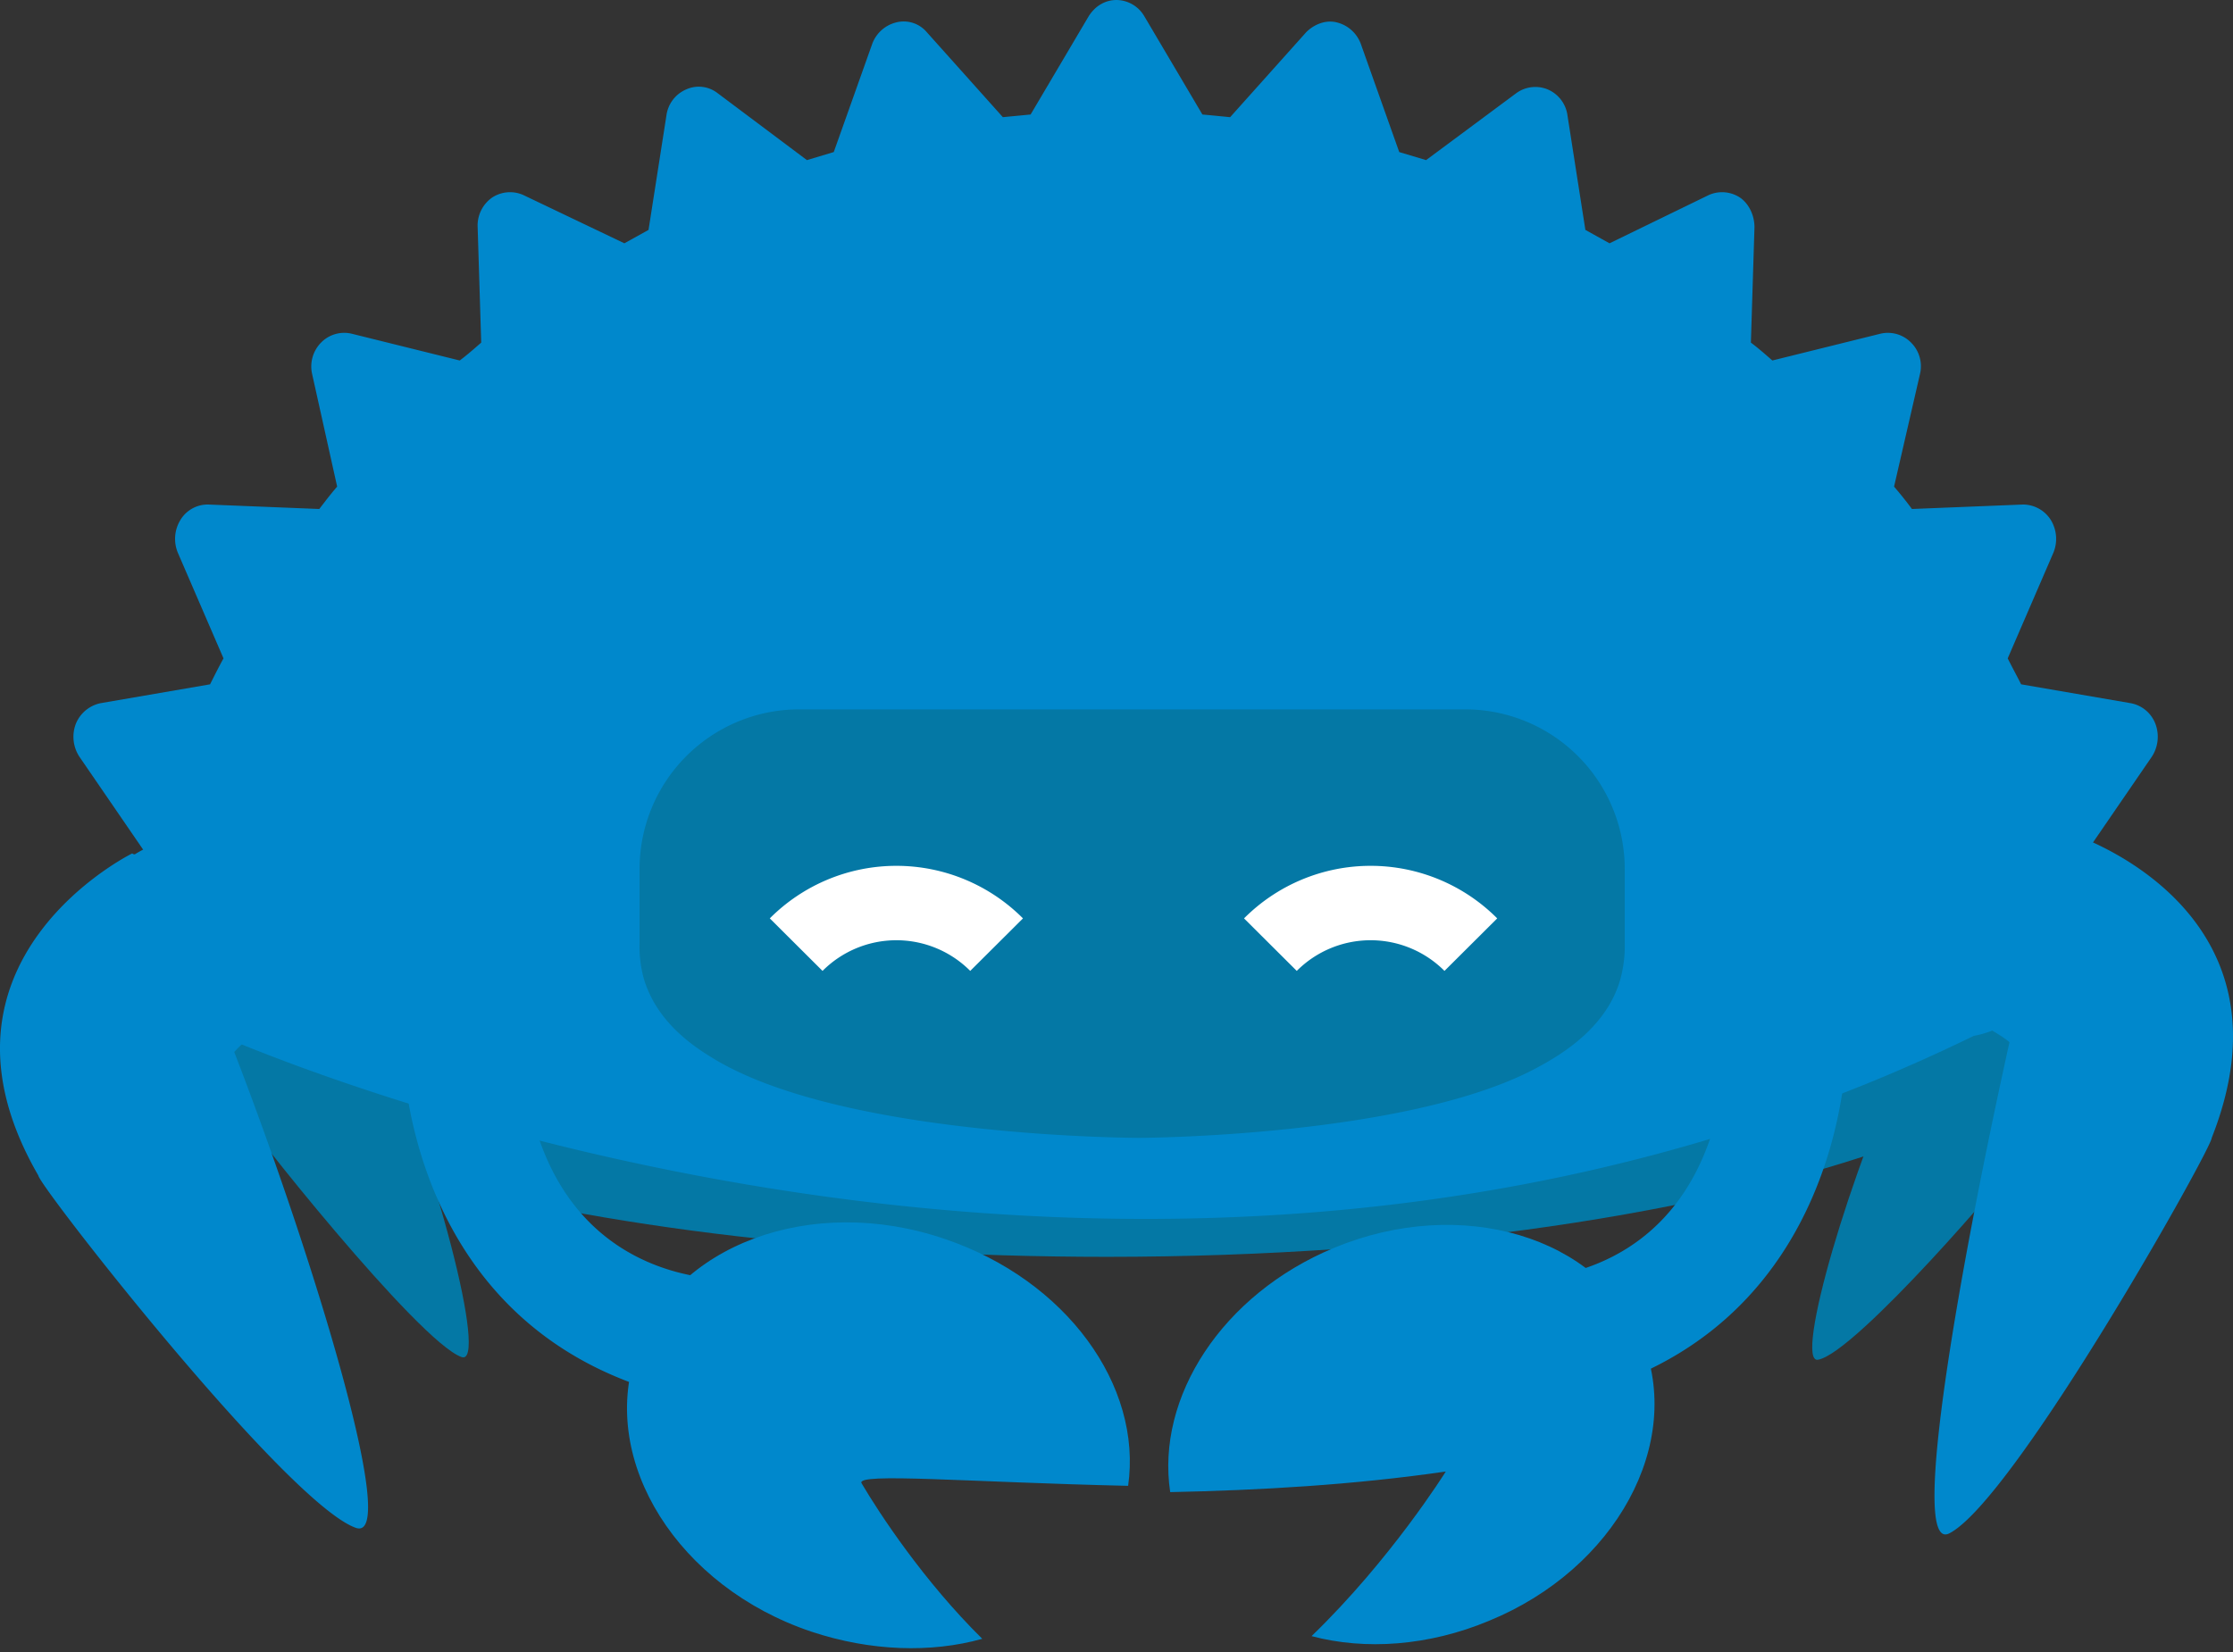
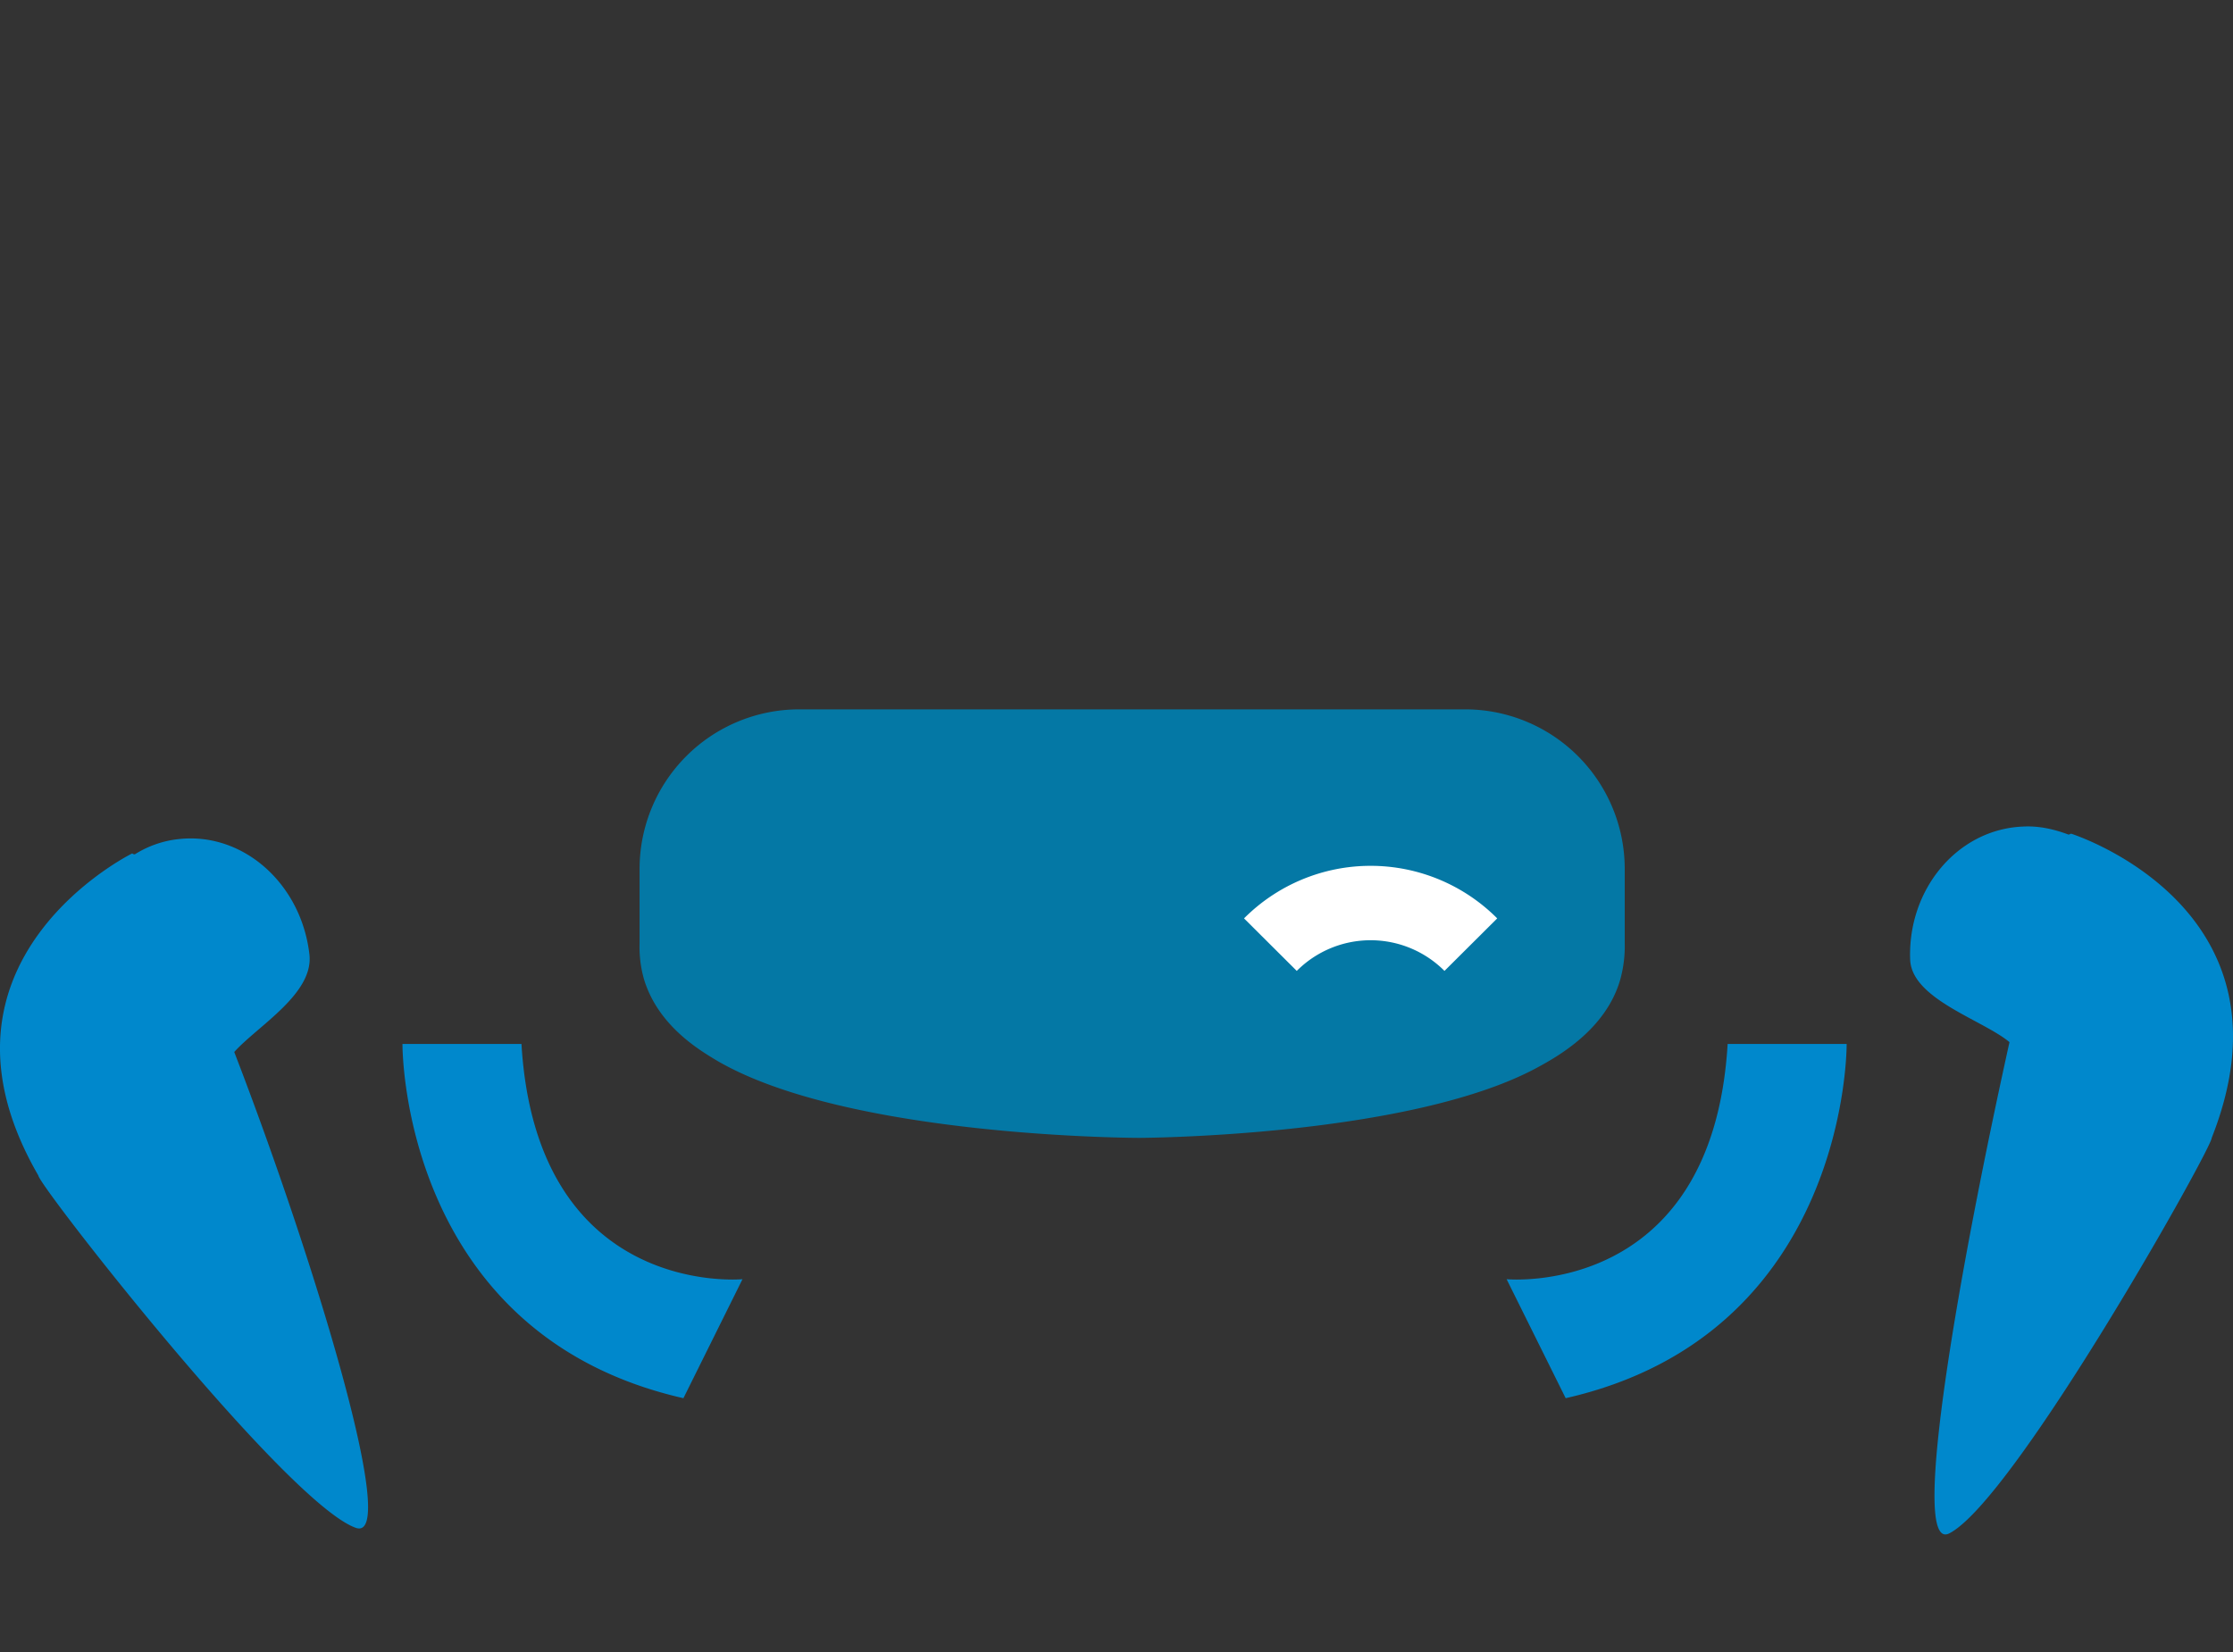
<svg xmlns="http://www.w3.org/2000/svg" width="150" height="111" fill="none">
  <rect width="100%" height="100%" fill="#333333" stroke="none" />
  <g clip-path="url('#clip0')">
-     <path d="M74.339 41.473c-18.632 0-35.582 2.223-48.145 5.89v31.195c12.563 3.667 29.452 5.89 48.145 5.89 21.338 0 40.451-2.944 53.254-7.573v-27.89c-12.803-4.568-31.916-7.512-53.254-7.512z" fill="#0478A5" />
-     <path d="M128.495 69.722c-.541-1.503-.661-3.426-.181-5.29.841-3.304 3.185-5.107 5.229-4.086.541.24.963.66 1.323 1.202h.12s6.311 7.514.48 16.409c-.119.481-10.819 12.982-13.343 13.404-1.623.3 2.105-12.742 6.372-21.639zM24.931 68.28c.722-1.382 1.023-3.246.602-5.169-.721-3.486-3.365-5.83-5.89-5.29-.61.12-1.174.412-1.623.842h-.12s-7.994 5.95-1.683 16.108c.12.541 11.901 15.388 14.786 16.41 1.803.66-1.683-13.103-6.072-22.901z" fill="#0478A5" />
-     <path d="M140.576 58.482c-.12-.42-.241-.84-.361-1.321l4.328-6.311a2.45 2.45 0 0 0 .241-2.225 2.206 2.206 0 0 0-1.684-1.382l-7.332-1.262c-.302-.602-.602-1.142-.902-1.744l3.066-7.092a2.434 2.434 0 0 0-.181-2.224 2.21 2.21 0 0 0-1.863-1.021l-7.454.3a26.44 26.44 0 0 0-1.202-1.503l1.743-7.574a2.24 2.24 0 0 0-.6-2.103 2.182 2.182 0 0 0-2.044-.601l-7.274 1.803c-.48-.42-.96-.841-1.442-1.202l.241-7.754c0-.781-.361-1.562-.962-1.983a2.19 2.19 0 0 0-2.104-.18l-6.671 3.245-1.623-.901-1.202-7.693a2.218 2.218 0 0 0-1.323-1.744 2.18 2.18 0 0 0-2.103.24l-6.072 4.508-1.803-.54-2.583-7.274a2.308 2.308 0 0 0-1.623-1.442c-.721-.18-1.503.12-2.044.662l-5.11 5.71c-.6-.061-1.201-.12-1.862-.18l-3.908-6.612A2.192 2.192 0 0 0 75.001 0c-.782 0-1.443.42-1.864 1.082l-3.906 6.611c-.602.06-1.263.12-1.864.18l-5.11-5.71a2.032 2.032 0 0 0-2.042-.661 2.308 2.308 0 0 0-1.623 1.442l-2.585 7.273-1.803.541-6.011-4.507a2.055 2.055 0 0 0-2.104-.241 2.223 2.223 0 0 0-1.322 1.744l-1.202 7.693-1.623.901-6.791-3.245a2.192 2.192 0 0 0-2.105.18 2.294 2.294 0 0 0-.96 1.983l.239 7.754c-.48.421-.961.841-1.443 1.202l-7.272-1.803a2.177 2.177 0 0 0-2.044.601 2.287 2.287 0 0 0-.601 2.103l1.683 7.574c-.421.481-.782.962-1.202 1.503l-7.453-.3a2.14 2.14 0 0 0-1.864 1.021 2.434 2.434 0 0 0-.18 2.224l3.065 7.092c-.3.541-.6 1.142-.902 1.744L6.78 47.243a2.297 2.297 0 0 0-1.683 1.382 2.442 2.442 0 0 0 .24 2.225l4.328 6.31c-.06.12-.06.24-.12.361l-2.404 2.525 6.61 9.075s61.61 28.431 118.83.482c6.492-1.203 7.995-11.12 7.995-11.12z" fill="#08C" />
    <path d="M15.735 70.685c1.564-1.744 5.35-3.908 5.05-6.552-.542-4.75-4.448-8.234-8.776-7.754A6.887 6.887 0 0 0 9.063 57.4a.225.225 0 0 1-.18-.059s-14.665 7.213-6.31 21.638c.06.722 16.71 22.058 21.337 23.681 3.005 1.023-2.885-18.271-8.175-31.975zm119.251-.663c-1.803-1.501-6.552-2.885-6.672-5.529-.18-4.749 3.185-8.775 7.574-8.955 1.082-.06 2.103.18 3.065.54.061 0 .12-.06.18-.06 0 0 15.568 4.93 9.437 20.437 0 .721-13.223 24.282-17.612 26.566-2.824 1.503.843-18.632 4.028-32.999zm-107.95.122s-.18 19.474 18.873 23.802l3.967-7.995s-13.824 1.323-14.847-15.807h-7.993zm97.011 0s.181 19.474-18.874 23.802l-3.967-7.995s13.825 1.323 14.847-15.807h7.994z" fill="#08C" />
-     <path d="M110.282 89.979c-2.885-6.913-12.141-9.678-20.675-6.131-7.515 3.124-11.962 10.037-11 16.409 5.95-.121 12.32-.482 18.512-1.384 0 0-3.667 5.892-9.016 11.06 3.607.962 7.874.661 11.901-1.021 8.536-3.487 13.163-11.962 10.278-18.933zm-34.501 9.856c.962-6.732-4.147-13.823-12.32-16.589-8.957-3.065-18.273.422-20.737 7.693-2.464 7.272 2.824 15.688 11.78 18.694 3.967 1.322 8.055 1.443 11.48.481-3.907-3.848-6.912-8.415-8.113-10.459-.361-.721 7.212-.06 17.91.18z" fill="#08C" />
    <path d="M76.563 76.455s-19.474 0-28.37-5.17c-1.202-.721-3.968-2.344-4.928-5.469a7.982 7.982 0 0 1-.302-2.465v-4.989a10.724 10.724 0 0 1 10.7-10.699h44.78a10.722 10.722 0 0 1 10.697 10.7v4.988a8.445 8.445 0 0 1-.3 2.465c-.962 3.365-4.208 5.169-5.529 5.89-8.597 4.688-26.748 4.749-26.748 4.749zM53.482 63.472a9.502 9.502 0 0 1 13.464 0" fill="#0478A5" />
-     <path d="M53.482 63.472a9.502 9.502 0 0 1 13.464 0" stroke="#fff" stroke-width="5" stroke-miterlimit="10" />
    <path d="M85.338 63.472a9.503 9.503 0 0 1 13.465 0" fill="#0478A5" />
    <path d="M85.338 63.472a9.503 9.503 0 0 1 13.465 0" stroke="#fff" stroke-width="5" stroke-miterlimit="10" />
  </g>
  <defs>
    <clipPath id="clip0">
      <path fill="#fff" d="M0 0h150v110.746H0z" />
    </clipPath>
  </defs>
</svg>